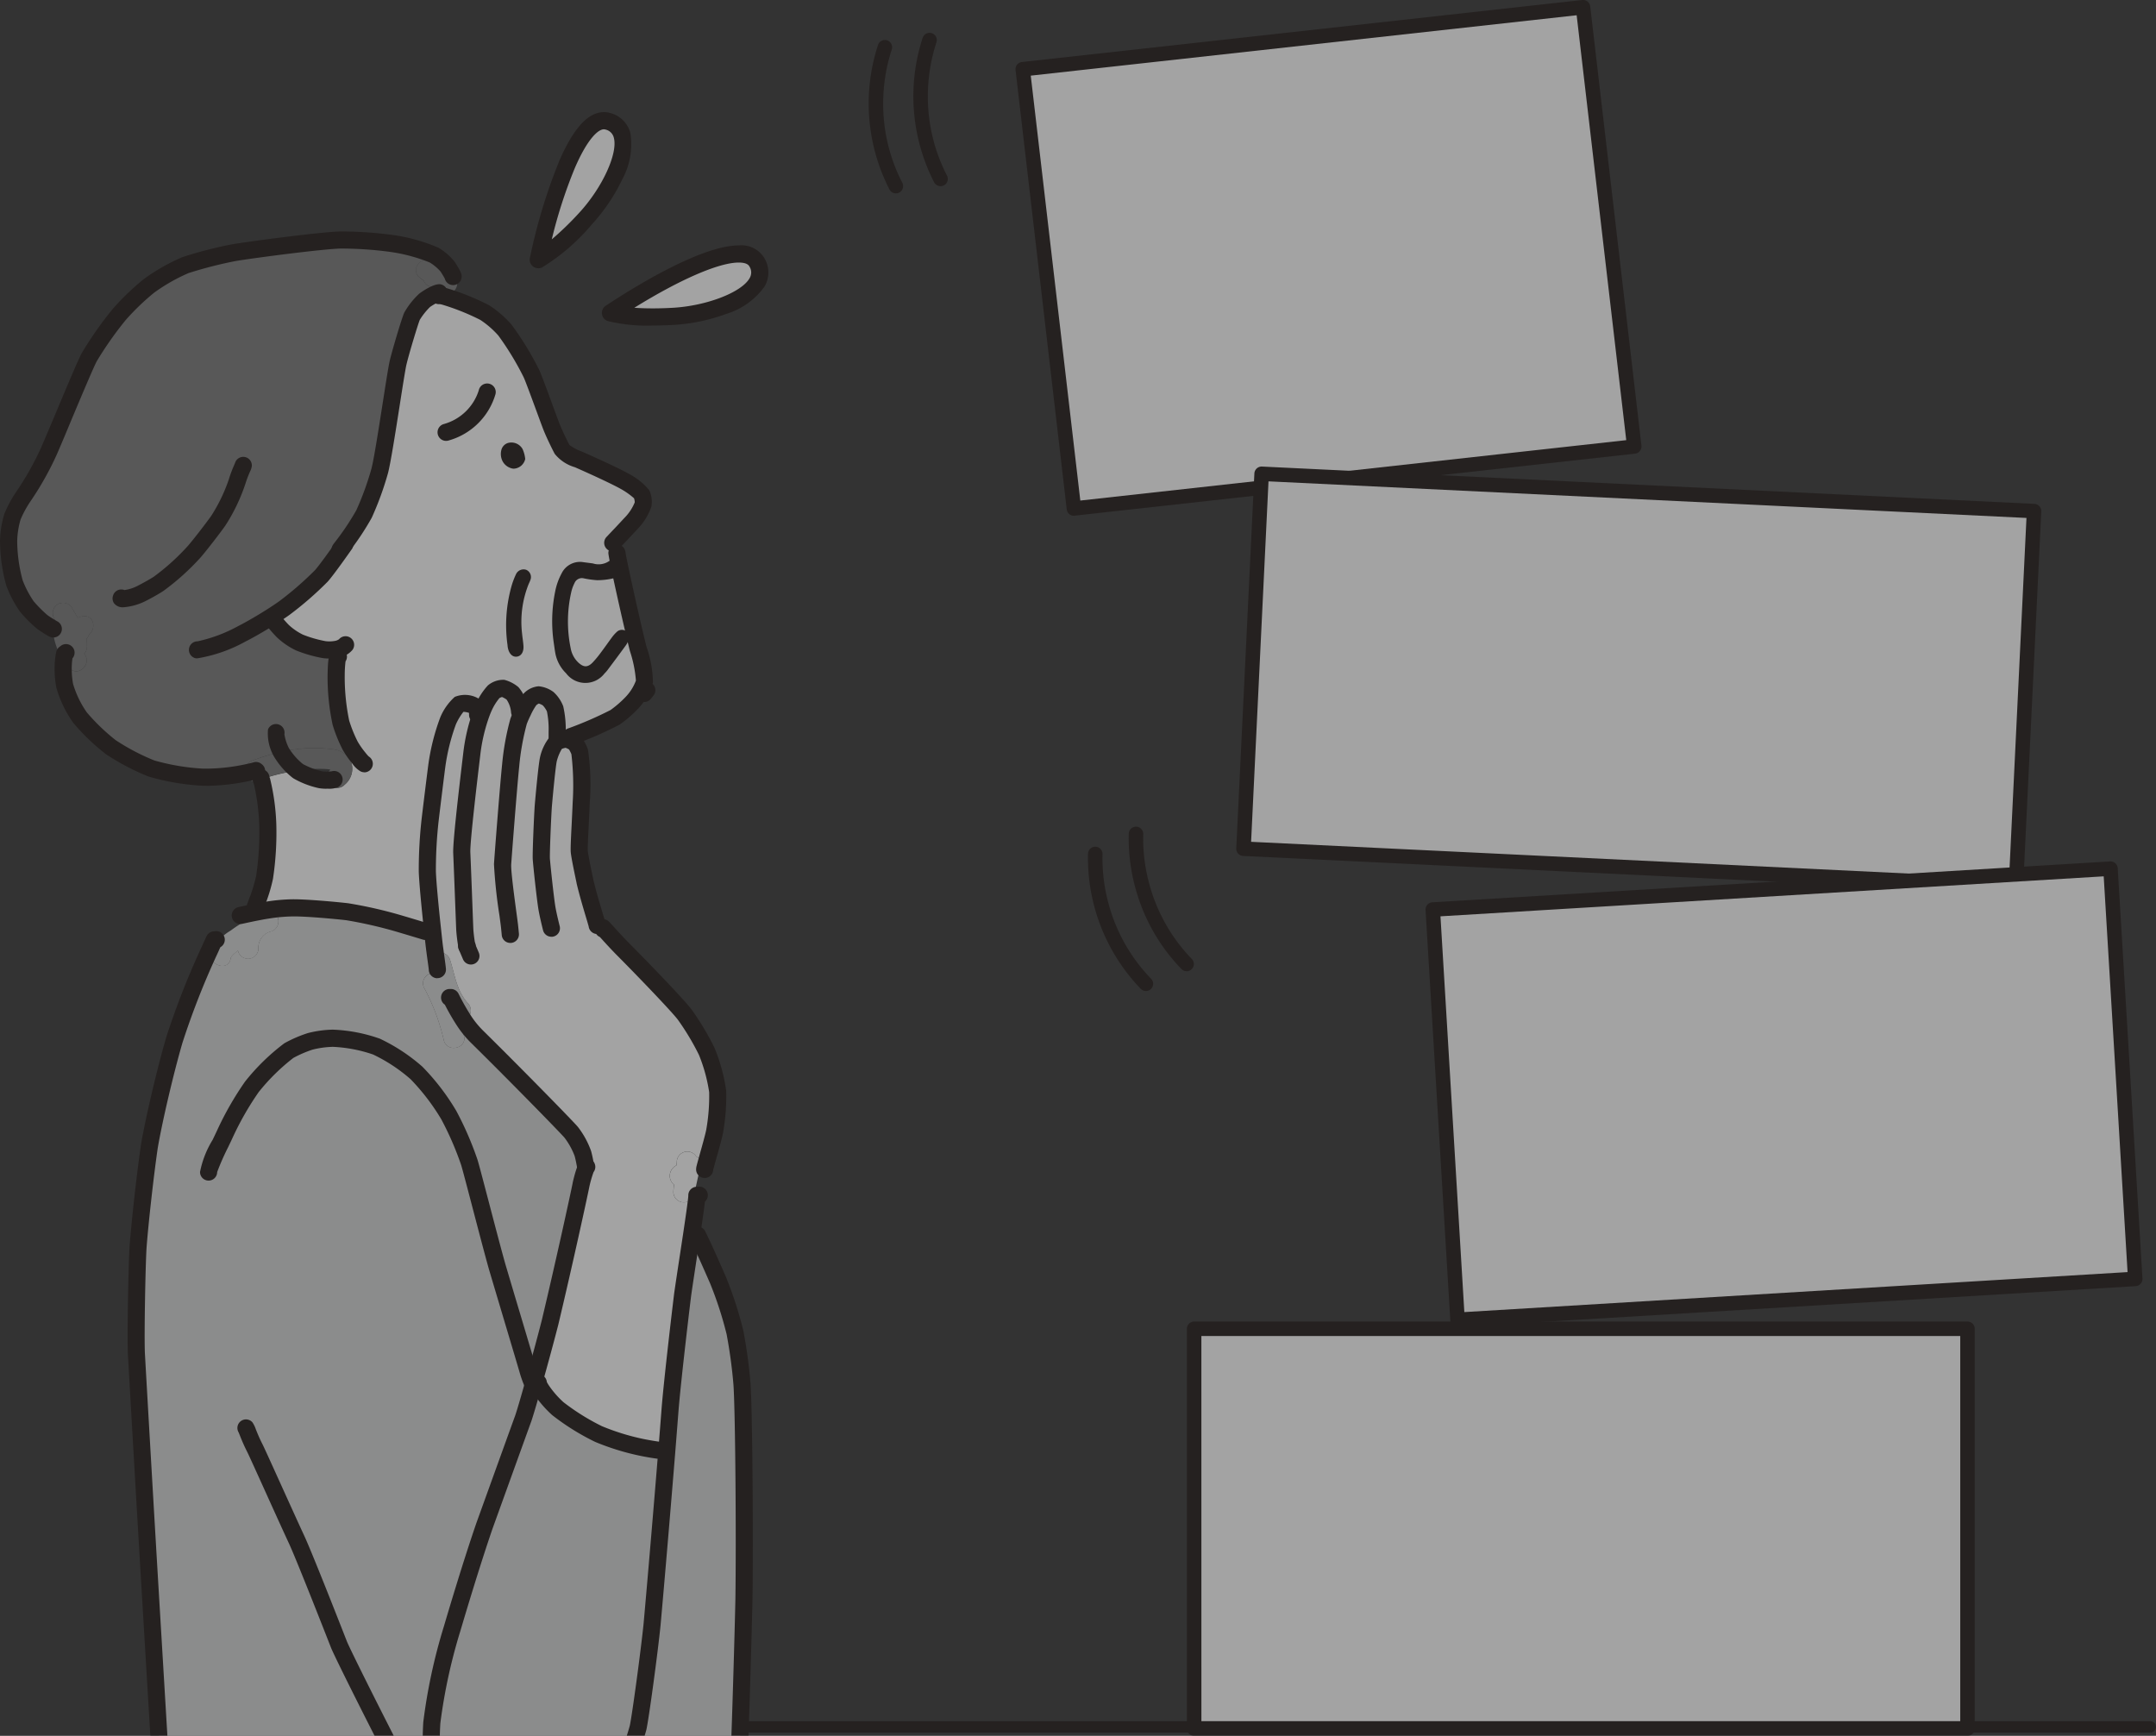
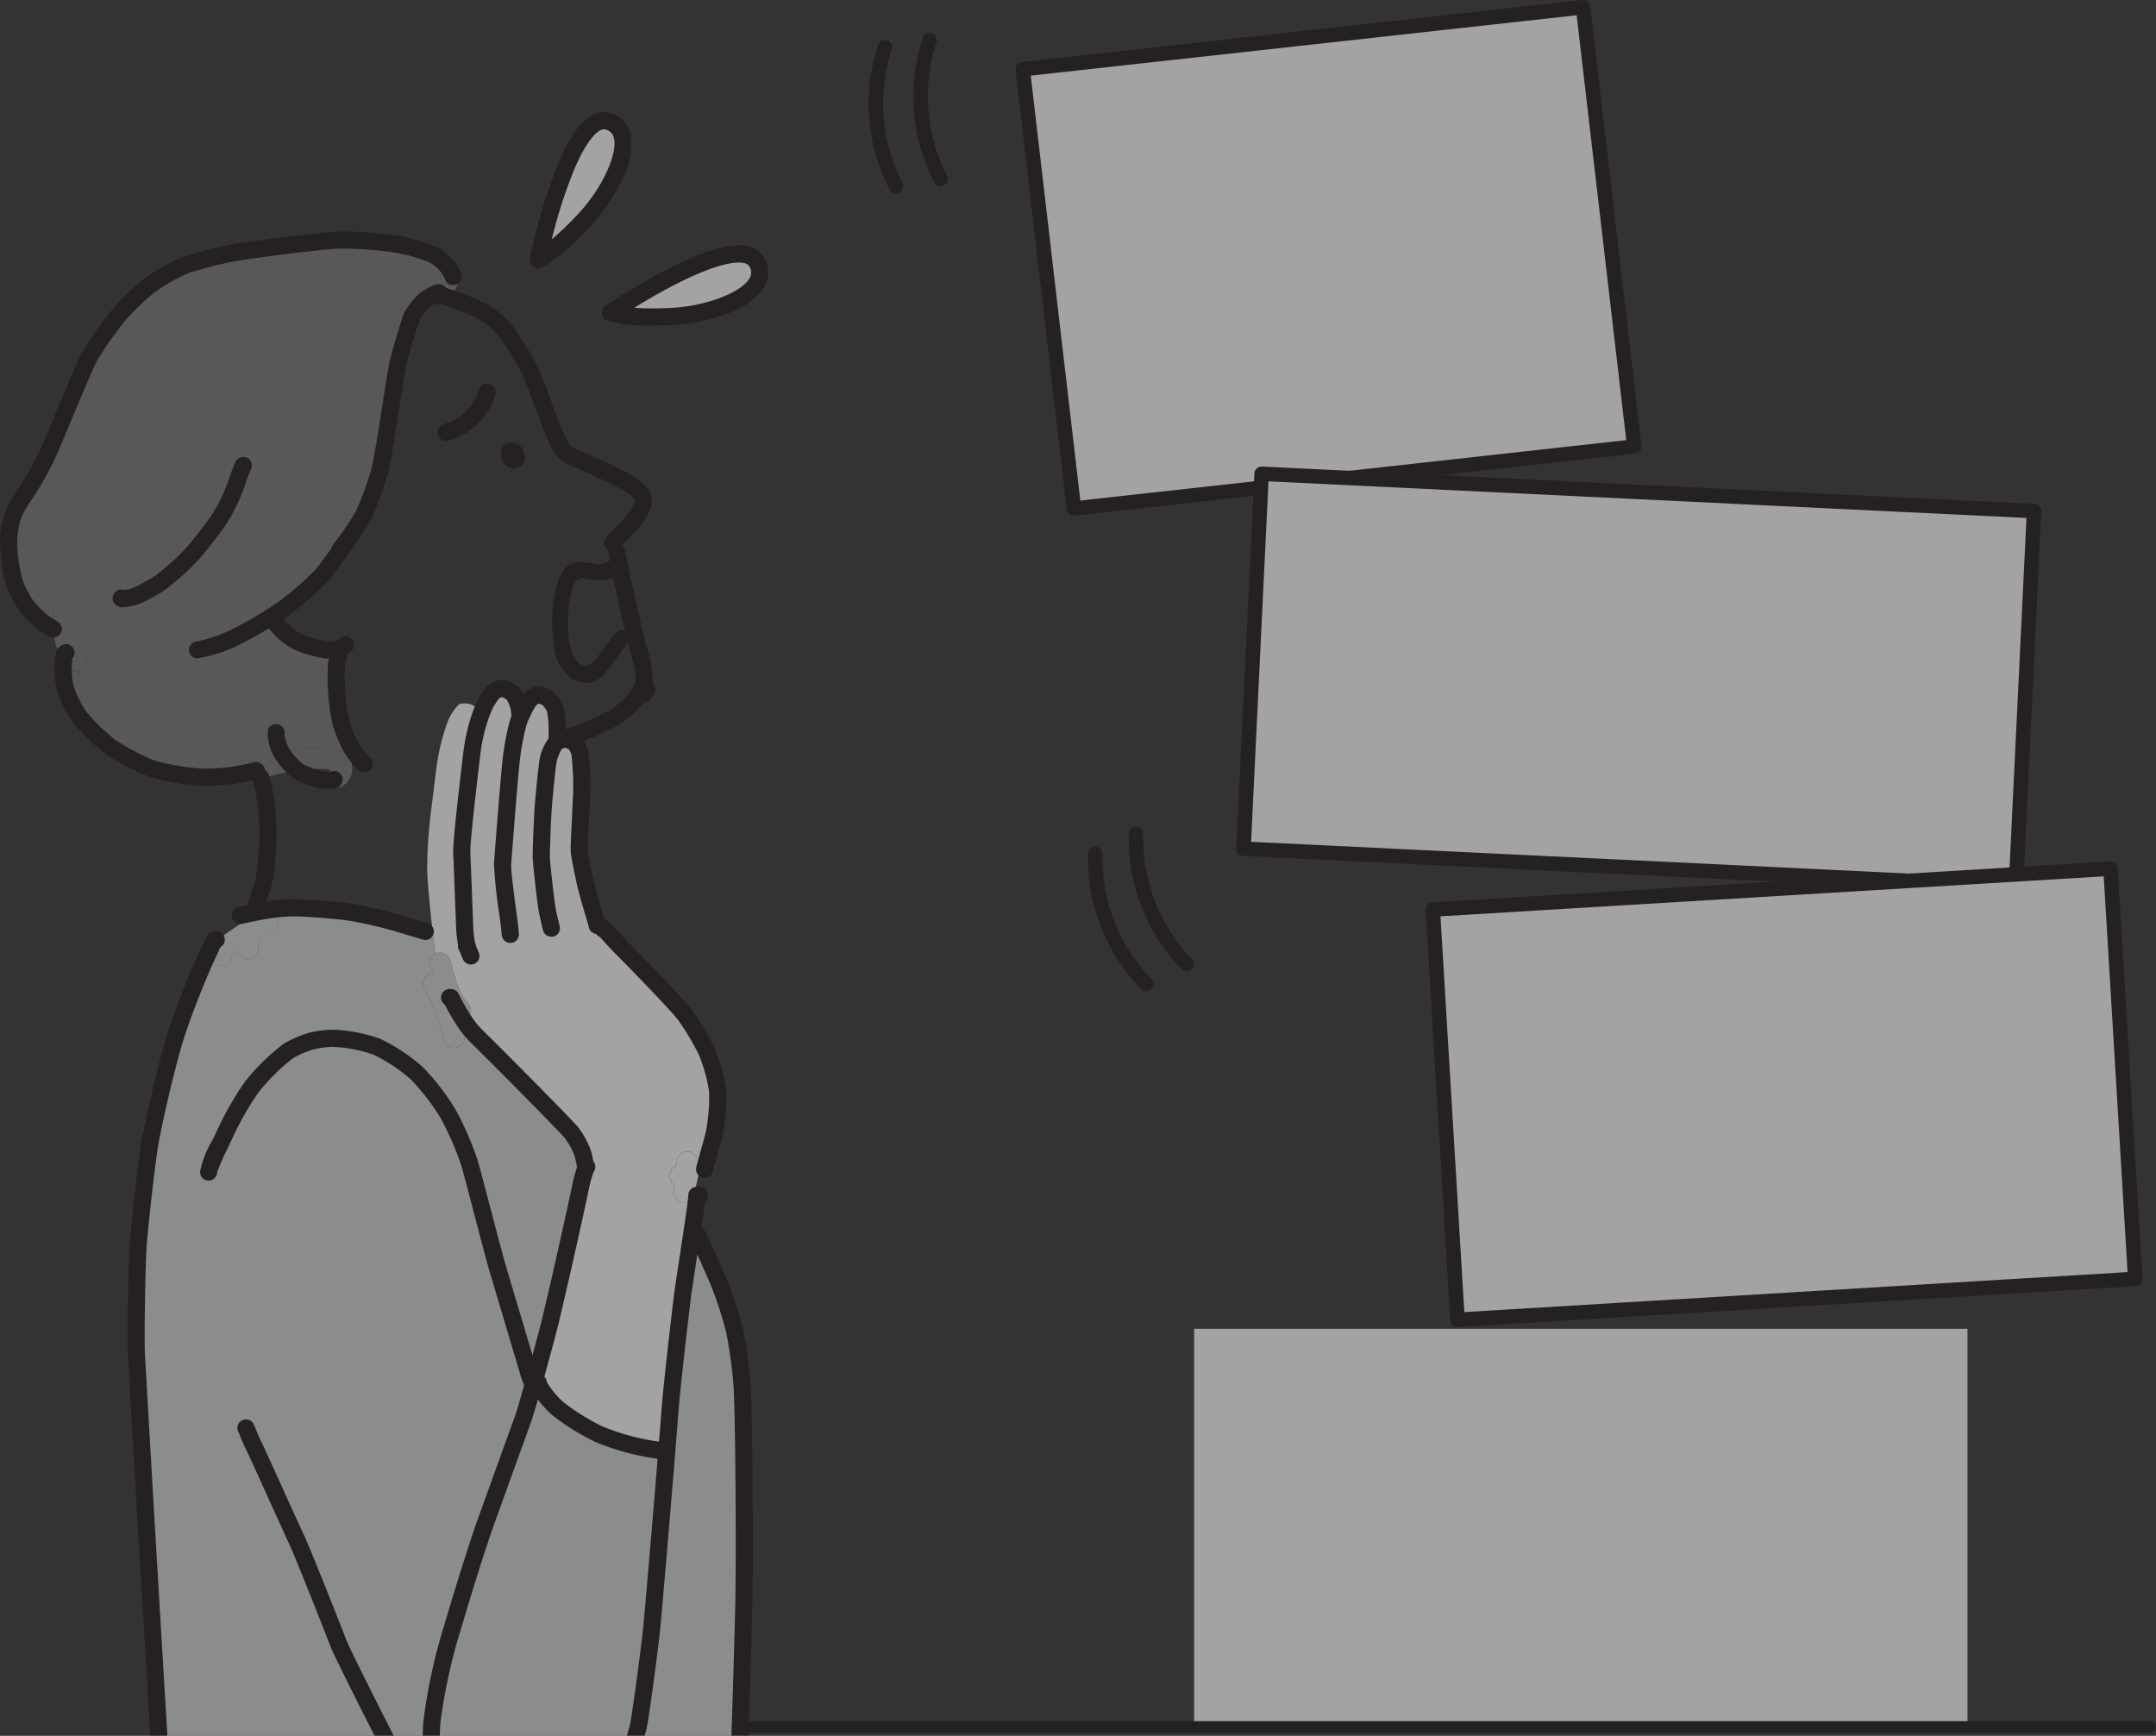
<svg xmlns="http://www.w3.org/2000/svg" width="170.87" height="137.572" viewBox="0 0 170.87 137.572">
  <rect x="0" y="0" width="170.87" height="137.572" fill="#333333" stroke="none" />
  <defs>
    <clipPath id="clip-path">
      <rect id="長方形_8799" data-name="長方形 8799" width="170.87" height="137.572" fill="none" />
    </clipPath>
  </defs>
  <g id="グループ_167792" data-name="グループ 167792" opacity="0.55">
    <path id="パス_230377" data-name="パス 230377" d="M405.588,37.42l-44.5,4.922L357.024,7.455l44.5-4.922Z" transform="translate(-276.035 -1.957)" fill="#fff" />
    <g id="グループ_167791" data-name="グループ 167791">
      <g id="グループ_167790" data-name="グループ 167790" clip-path="url(#clip-path)">
        <path id="パス_230378" data-name="パス 230378" d="M359.127,40.879a.575.575,0,0,1-.57-.508L354.5,5.554A.574.574,0,0,1,355,4.916L399.411,0a.573.573,0,0,1,.634.5l4.06,34.817a.575.575,0,0,1-.508.638l-44.407,4.912a.606.606,0,0,1-.064,0M355.706,5.995l3.927,33.675L402.9,34.884,398.97,1.209Z" transform="translate(-274.015 0)" fill="#1a1311" />
        <rect id="長方形_8796" data-name="長方形 8796" width="29.751" height="61.29" transform="matrix(0.048, -0.999, 0.999, 0.048, 98.552, 67.263)" fill="#fff" />
        <path id="パス_230379" data-name="パス 230379" d="M493.365,196.678h-.028l-61.219-2.957a.575.575,0,0,1-.547-.6l1.436-29.716a.58.58,0,0,1,.6-.546l61.219,2.957a.575.575,0,0,1,.547.6l-1.436,29.716a.574.574,0,0,1-.574.547M432.748,192.6l60.07,2.9,1.38-28.568-60.071-2.9Z" transform="translate(-333.594 -125.883)" fill="#1a1311" />
        <rect id="長方形_8797" data-name="長方形 8797" width="61.291" height="31.686" transform="translate(94.638 105.312)" fill="#fff" />
-         <path id="パス_230380" data-name="パス 230380" d="M476.2,494.187H414.907a.575.575,0,0,1-.575-.575V461.926a.575.575,0,0,1,.575-.575H476.2a.575.575,0,0,1,.575.575v31.686a.575.575,0,0,1-.575.575m-60.716-1.15h60.141V462.5H415.482Z" transform="translate(-320.269 -356.614)" fill="#1a1311" />
        <rect id="長方形_8798" data-name="長方形 8798" width="53.808" height="32.573" transform="translate(113.553 72.084) rotate(-3.451)" fill="#fff" />
        <path id="パス_230381" data-name="パス 230381" d="M500.189,337.619a.574.574,0,0,1-.574-.54l-1.961-32.514a.575.575,0,0,1,.539-.608l53.711-3.239a.573.573,0,0,1,.608.539l1.961,32.514a.575.575,0,0,1-.539.608l-53.71,3.239h-.035m-1.352-32.549,1.891,31.366,52.563-3.17L551.4,301.9Z" transform="translate(-384.675 -232.447)" fill="#1a1311" />
        <path id="パス_230382" data-name="パス 230382" d="M371.277,601.767H260.309a.454.454,0,1,1,0-.908H371.277a.454.454,0,1,1,0,.908" transform="translate(-200.862 -464.45)" fill="#1a1311" />
        <path id="パス_230383" data-name="パス 230383" d="M305.4,26.114a.575.575,0,0,1-.512-.312,14.941,14.941,0,0,1-.907-11.449.575.575,0,1,1,1.093.358,13.746,13.746,0,0,0-.68,4.281,13.6,13.6,0,0,0,1.517,6.284.575.575,0,0,1-.511.838" transform="translate(-234.398 -10.788)" fill="#1a1311" />
        <path id="パス_230384" data-name="パス 230384" d="M321.007,23.607a.575.575,0,0,1-.512-.312,14.941,14.941,0,0,1-.907-11.449.575.575,0,0,1,1.093.358,13.743,13.743,0,0,0-.68,4.281,13.6,13.6,0,0,0,1.517,6.284.575.575,0,0,1-.51.838" transform="translate(-246.464 -8.85)" fill="#1a1311" />
        <path id="パス_230385" data-name="パス 230385" d="M384.393,307.018a.572.572,0,0,1-.413-.175,14.942,14.942,0,0,1-4.175-10.7.575.575,0,0,1,.575-.561h.014a.575.575,0,0,1,.561.588,13.738,13.738,0,0,0,.585,4.3,13.6,13.6,0,0,0,3.267,5.579.575.575,0,0,1-.413.974" transform="translate(-293.577 -228.478)" fill="#1a1311" />
        <path id="パス_230386" data-name="パス 230386" d="M398.613,300.109a.572.572,0,0,1-.413-.176,14.74,14.74,0,0,1-3.541-6.045,14.894,14.894,0,0,1-.634-4.654.575.575,0,1,1,1.149.027,13.746,13.746,0,0,0,.585,4.3,13.607,13.607,0,0,0,3.267,5.579.575.575,0,0,1-.414.974" transform="translate(-304.569 -223.137)" fill="#1a1311" />
        <path id="パス_230387" data-name="パス 230387" d="M157.972,240.8a1.708,1.708,0,0,1,.756.3,2.34,2.34,0,0,1,.549.8,7.643,7.643,0,0,1,.163,1.816v.538l.1.2a1.82,1.82,0,0,1,.614-.147,1.6,1.6,0,0,1,.729.348,2.573,2.573,0,0,1,.348.674,19.809,19.809,0,0,1,.12,4.006c-.066,1.675-.19,3.545-.153,3.9.055.478.321,1.734.446,2.327.343,1.479.984,3.409.974,3.512l.445.168c.119.1.745.832,1.533,1.642,1.359,1.359,4.338,4.442,4.953,5.241a20.567,20.567,0,0,1,1.75,2.919,13.469,13.469,0,0,1,.87,3.18,15.981,15.981,0,0,1-.245,3.181c-.157.755-.641,2.354-.761,2.854l-.336-.076a.692.692,0,0,0-.354-.794.834.834,0,0,0-1.544.392c0,.1-.016.2-.022.3a.841.841,0,0,0-.283.212.9.9,0,0,0,.082,1.327,5.617,5.617,0,0,0-.049.609.82.82,0,0,0,1.6.218l.261.021c.005.261-.185,1.577-.413,3.116-.25,1.664-.549,3.588-.712,4.735-.288,2.332-.848,7.187-1,9.138-.07.908-.157,2.018-.255,3.246l-.158-.011c-.234-.011-.375-.022-.446-.027-.174-.011-.924-.131-1.429-.239a18.936,18.936,0,0,1-3.382-1.049,18.423,18.423,0,0,1-3.223-2.012,8.191,8.191,0,0,1-1.295-1.49c-.206-.326-.282-.506-.255-.565l-.343-.082c.451-1.593.946-3.431,1.261-4.659,1.136-4.768,2.289-10.068,2.468-10.965a6.117,6.117,0,0,1,.44-1.386l-.081-.038c0-.023-.114-.68-.218-1.044a6.261,6.261,0,0,0-.919-1.669c-.217-.277-4.234-4.4-7.486-7.6a7.7,7.7,0,0,1-1.038-1.283.812.812,0,0,0,.343-1.338c-.887-.957-1.038-2.245-1.419-3.446a.824.824,0,0,0-1.174-.478c-.022-.158-.038-.31-.06-.44-.038-.283-.092-.788-.157-1.4-.174-1.582-.4-3.865-.419-4.708a35.913,35.913,0,0,1,.217-4.012c.136-1.163.4-3.311.528-4.284a16.824,16.824,0,0,1,.9-3.61,3.885,3.885,0,0,1,.891-1.332,1.538,1.538,0,0,1,1.164.13.585.585,0,0,1,.288.413c.005.032,0,.266,0,.326l.217.081c.087-.255.18-.495.277-.712a4.692,4.692,0,0,1,.789-1.234,1.25,1.25,0,0,1,.744-.267,2.317,2.317,0,0,1,.74.391,2.633,2.633,0,0,1,.565,1.441l.25.016a4.922,4.922,0,0,1,.576-.984,1.209,1.209,0,0,1,.674-.348" transform="translate(-115.291 -185.729)" fill="#fff" />
        <path id="パス_230388" data-name="パス 230388" d="M234.376,402.812a.834.834,0,0,1,1.544-.392.692.692,0,0,1,.354.794.509.509,0,0,1-.022.087c-.229.712-.321,1.457-.544,2.175a.82.82,0,0,1-1.6-.218,5.628,5.628,0,0,1,.049-.609.9.9,0,0,1-.082-1.327.836.836,0,0,1,.283-.212c.006-.1.022-.2.022-.3" transform="translate(-180.735 -310.755)" fill="#fff" />
        <path id="パス_230389" data-name="パス 230389" d="M159.03,482.418c-.028.06.049.239.255.565a8.191,8.191,0,0,0,1.294,1.49,18.425,18.425,0,0,0,3.224,2.012,18.964,18.964,0,0,0,3.382,1.049c.506.108,1.256.228,1.429.239.071.005.212.017.446.028l.158.011c-.358,4.436-.864,10.388-1.168,13.765-.2,2.011-.919,7.365-1.115,8.214a28.184,28.184,0,0,1-1.419,3.9,36.556,36.556,0,0,1-2.1,3.572,24.076,24.076,0,0,1-2.261,2.191,30.451,30.451,0,0,1-2.969,2.044,3.906,3.906,0,0,1-1.571.13,10.038,10.038,0,0,1-2.935-1.864,11.977,11.977,0,0,1-2.132-3.006,25.829,25.829,0,0,1-.886-3.474,24.086,24.086,0,0,1-.076-3.92A43.118,43.118,0,0,1,152.2,501.9c.582-1.974,1.626-5.426,2.566-8.16.8-2.229,2.342-6.491,3.076-8.519.168-.506.457-1.495.778-2.637.021-.076.049-.158.065-.245Z" transform="translate(-116.365 -372.835)" fill="#d4d5d5" />
        <path id="パス_230390" data-name="パス 230390" d="M93.6,394.5a.879.879,0,0,0-.082-1.186c.059-.086.125-.168.179-.245a8.251,8.251,0,0,0,1.109-2.473c.082-.332.261-1.348.321-1.865.163-1.424.511-13.215.6-17.027.065-4.534,0-14.585-.152-17.005a39.88,39.88,0,0,0-.56-4.137,30.106,30.106,0,0,0-1.349-4.154c-.435-.995-1.12-2.555-1.6-3.517l-.489-.071c-.25,1.664-.549,3.588-.712,4.735-.288,2.332-.848,7.187-1,9.138-.07.908-.157,2.018-.255,3.246-.358,4.436-.864,10.389-1.168,13.765-.2,2.011-.919,7.366-1.115,8.214a28.177,28.177,0,0,1-1.419,3.9,36.594,36.594,0,0,1-2.1,3.572,24.078,24.078,0,0,1-2.261,2.19,30.529,30.529,0,0,1-2.969,2.045,3.907,3.907,0,0,1-1.571.13,10.04,10.04,0,0,1-2.935-1.865,11.973,11.973,0,0,1-2.132-3.006,25.854,25.854,0,0,1-.886-3.474,24.06,24.06,0,0,1-.076-3.92,43.091,43.091,0,0,1,1.615-7.464c.582-1.974,1.626-5.426,2.566-8.16.8-2.229,2.342-6.491,3.076-8.519.168-.506.457-1.495.778-2.637.021-.076.049-.158.065-.245.451-1.593.946-3.431,1.262-4.659,1.136-4.768,2.289-10.068,2.468-10.965a6.121,6.121,0,0,1,.44-1.386l-.081-.038c0-.022-.114-.679-.218-1.044a6.255,6.255,0,0,0-.919-1.669c-.217-.277-4.234-4.4-7.485-7.6a7.7,7.7,0,0,1-1.039-1.283.789.789,0,0,1-.336.038c.108.386.223.772.348,1.157.315,1.006-1.256,1.435-1.577.435a16.539,16.539,0,0,0-1.549-4.154.8.8,0,0,1,.652-1.2c-.06-.206-.12-.419-.19-.625a.717.717,0,0,1,.4-.913c-.022-.158-.038-.31-.06-.441-.038-.283-.092-.788-.157-1.4l-.566.06c-.4-.12-1.386-.419-1.978-.593a33.768,33.768,0,0,0-4.213-.968c-.984-.114-3.25-.315-4.289-.31a13.748,13.748,0,0,0-2.028.179l.011.076c.9-.158,1.218,1.272.294,1.615a1.323,1.323,0,0,0-1.033,1.386.819.819,0,0,1-1.62.136c-.277.217-.565.473-.581.625-.142,1.038-1.713.593-1.577-.435a1.08,1.08,0,0,1,.076-.277l-.108-.049a62.444,62.444,0,0,0-2.854,7.263c-.718,2.469-1.62,6.318-1.974,8.416-.309,2.093-.75,6.013-.9,8-.087,1.462-.19,6.839-.13,8.378.217,3.859.734,12.753,1.033,17.787.348,5.79.951,15.9,1.207,20.224.082,1.386.174,2.9.2,3.326-.555-.408-1.533.315-1.174,1.131a3.48,3.48,0,0,0,.808,1.122l40.952.715A7.108,7.108,0,0,0,93.6,394.5" transform="translate(-36.757 -244.968)" fill="#d4d5d5" />
-         <path id="パス_230391" data-name="パス 230391" d="M95.5,130.249a3.106,3.106,0,0,1-.951.027,10.109,10.109,0,0,1-1.978-.565,5.3,5.3,0,0,1-1.3-.891c-.294-.294-.608-.674-.614-.68l-.9-.1c.631-.386,1.245-.783,1.642-1.071a26.592,26.592,0,0,0,2.908-2.528c.446-.5,1.6-2.137,1.821-2.457l-.038-.027a20.937,20.937,0,0,0,1.6-2.435,23.871,23.871,0,0,0,1.239-3.4c.348-1.321,1.218-7.5,1.451-8.557.185-.8.941-3.327,1.115-3.718a5.742,5.742,0,0,1,1-1.256,4.359,4.359,0,0,1,1.131-.6l.027-.06a1.614,1.614,0,0,0,.4.125l-.038.212a18.719,18.719,0,0,1,3.246,1.3,7.77,7.77,0,0,1,1.6,1.386,23.459,23.459,0,0,1,2.1,3.463c.234.494,1.4,3.762,1.587,4.213.25.636.777,1.685.837,1.783.18.288.549.467,1.289.788.984.435,2.984,1.332,3.832,1.827a4.639,4.639,0,0,1,1.174.913,1.484,1.484,0,0,1,.12.842,4.34,4.34,0,0,1-.963,1.506c-.2.207-.581.625-.777.832-.332.343-.658.69-.658.69l.331.783c.022.391,1.218,5.779,1.686,7.616a10.236,10.236,0,0,1,.494,2.6,4.094,4.094,0,0,1-.989,1.675,9.091,9.091,0,0,1-1.332,1.153,28.3,28.3,0,0,1-3.5,1.522h-1.109v-.375a7.646,7.646,0,0,0-.163-1.816,2.341,2.341,0,0,0-.549-.8,1.71,1.71,0,0,0-.756-.3,1.209,1.209,0,0,0-.674.348,4.921,4.921,0,0,0-.576.984l-.25-.016a2.634,2.634,0,0,0-.566-1.441,2.314,2.314,0,0,0-.739-.391,1.251,1.251,0,0,0-.744.267,4.689,4.689,0,0,0-.789,1.234c-.1.217-.19.457-.277.712l-.217-.081c0-.06.005-.294,0-.326a.584.584,0,0,0-.288-.413,1.538,1.538,0,0,0-1.164-.13,3.886,3.886,0,0,0-.891,1.332,16.836,16.836,0,0,0-.9,3.61c-.125.973-.392,3.12-.528,4.284a35.928,35.928,0,0,0-.217,4.012c.022.843.245,3.126.419,4.708l-.566.06c-.4-.12-1.386-.419-1.979-.593a33.761,33.761,0,0,0-4.213-.968c-.984-.114-3.251-.315-4.289-.31a13.736,13.736,0,0,0-2.028.179c-.3.044-.6.1-.919.163l-.071-.375c.109-.31.169-.473.245-.663a12.127,12.127,0,0,0,.506-1.718,23.845,23.845,0,0,0,.255-4.148,17.177,17.177,0,0,0-.451-3.425c-.017-.049-.049-.136-.071-.207a14.316,14.316,0,0,1,2.859-.685l.065.049a6.346,6.346,0,0,0,1.816.685,3.072,3.072,0,0,0,.527.027.792.792,0,0,0,1.338.359,1.624,1.624,0,0,0,.4-2.087l.74-.017a7.16,7.16,0,0,1-.691-.989,11.212,11.212,0,0,1-.734-1.821,17.463,17.463,0,0,1-.375-3.805c.022-.832.06-1.381.174-1.43Z" transform="translate(-68.839 -78.786)" fill="#fff" />
        <path id="パス_230392" data-name="パス 230392" d="M148.625,332.678a.824.824,0,0,1,1.174.478c.38,1.2.532,2.49,1.419,3.446a.812.812,0,0,1-.343,1.338.787.787,0,0,1-.337.038c.108.385.223.772.348,1.157.315,1.006-1.256,1.435-1.577.435a16.539,16.539,0,0,0-1.549-4.154.8.8,0,0,1,.652-1.2c-.06-.207-.12-.419-.191-.625a.718.718,0,0,1,.4-.913" transform="translate(-114.126 -257.083)" fill="#d4d5d5" />
        <path id="パス_230393" data-name="パス 230393" d="M147.889,91.468a2.472,2.472,0,0,1,.3.359.807.807,0,0,1,.13.168.707.707,0,0,1,.044.119l.016.017a.825.825,0,0,1-.706,1.228c-.077-.005-.147-.011-.218-.022a1.6,1.6,0,0,1-.4-.125,1.529,1.529,0,0,1-.364-.234c-.011-.011-.027-.022-.038-.032-.185-.087-.358-.18-.484-.24a.706.706,0,0,1-.343-.408,1.909,1.909,0,0,1-.364-.266c-.772-.717.387-1.87,1.153-1.152a.06.06,0,0,0,.021.016c.005.005.016.011.022.016l.18.049a2.509,2.509,0,0,1,.408.1,1.927,1.927,0,0,1,.636.4" transform="translate(-112.248 -70.074)" fill="#767676" />
        <path id="パス_230394" data-name="パス 230394" d="M24.6,124.347a15.893,15.893,0,0,0-2.295.685.849.849,0,0,0-.533.979,15.882,15.882,0,0,1-3.365.331,18.111,18.111,0,0,1-4.088-.69,18.03,18.03,0,0,1-3.213-1.685,16.451,16.451,0,0,1-2.441-2.343,8.4,8.4,0,0,1-1.218-2.533,7.233,7.233,0,0,1-.092-1.973,4.68,4.68,0,0,0,.457.582c.707.767,1.843-.364,1.169-1.136a.756.756,0,0,0,.223-.527c0-.217,0-.446-.016-.679a.876.876,0,0,0,.1-.136,1.059,1.059,0,0,0,.087-.174c.559-.446.418-1.539-.446-1.457a1.277,1.277,0,0,0-.441.125c-.173-.261-.326-.544-.484-.81a.819.819,0,0,0-1.413.826c.027.054.049.109.076.163a.76.76,0,0,0-.185.511.959.959,0,0,0,.016.174c-.174-.1-.641-.38-.842-.538a10.341,10.341,0,0,1-1.223-1.229,8.5,8.5,0,0,1-.974-1.859,12.8,12.8,0,0,1-.467-3.338,7.211,7.211,0,0,1,.31-1.924,8.858,8.858,0,0,1,.869-1.6A23.634,23.634,0,0,0,6.19,100.5c.778-1.772,2.745-6.584,3.2-7.448a28.407,28.407,0,0,1,2.387-3.4,19.617,19.617,0,0,1,2.337-2.245,14.935,14.935,0,0,1,2.9-1.652,33.261,33.261,0,0,1,3.855-.989c1.391-.234,6.947-.968,8.448-1a30.221,30.221,0,0,1,3.887.256,13.608,13.608,0,0,1,3.517.946,4.185,4.185,0,0,1,1.05.9c.032.044.1.152.18.277a1.929,1.929,0,0,0-.636-.4,2.537,2.537,0,0,0-.408-.1l-.179-.049c-.006-.005-.017-.011-.022-.016a.06.06,0,0,1-.021-.017c-.767-.717-1.925.435-1.153,1.153a1.919,1.919,0,0,0,.364.266.706.706,0,0,0,.343.408c.125.06.3.152.484.24.011.01.027.021.038.032a1.522,1.522,0,0,0,.364.234l-.027.06a4.364,4.364,0,0,0-1.131.6,5.738,5.738,0,0,0-1,1.256c-.174.392-.93,2.914-1.115,3.718-.234,1.055-1.1,7.236-1.452,8.557a23.8,23.8,0,0,1-1.239,3.4,20.917,20.917,0,0,1-1.6,2.436l.038.027c-.223.321-1.375,1.957-1.821,2.457a26.592,26.592,0,0,1-2.908,2.528c-.4.288-1.011.685-1.642,1.071l.9.1c.006.005.321.386.614.679a5.312,5.312,0,0,0,1.3.891,10.1,10.1,0,0,0,1.979.566,3.107,3.107,0,0,0,.951-.027l.152.576c-.114.049-.152.6-.174,1.43a17.467,17.467,0,0,0,.375,3.805,11.215,11.215,0,0,0,.734,1.821,7.165,7.165,0,0,0,.691.989l-.739.016a2,2,0,0,0-1.37-.723,11.262,11.262,0,0,0-4.05.217" transform="translate(-2.314 -64.751)" fill="#767676" />
        <path id="パス_230395" data-name="パス 230395" d="M101.843,263.673a.774.774,0,0,1,.185-.794.179.179,0,0,0,.033-.038,1.646,1.646,0,0,0-.288-.044,10.2,10.2,0,0,0-1.821.049c-.174.016-.342.038-.516.065a5.586,5.586,0,0,1-1.277-1.473,11.267,11.267,0,0,1,4.05-.217,2,2,0,0,1,1.37.723,1.624,1.624,0,0,1-.4,2.087.792.792,0,0,1-1.338-.359" transform="translate(-75.874 -201.843)" fill="#767676" />
        <path id="パス_230396" data-name="パス 230396" d="M85.649,264.173a.849.849,0,0,1,.533-.979,15.918,15.918,0,0,1,2.295-.685,5.585,5.585,0,0,0,1.277,1.473,14.315,14.315,0,0,0-2.859.685c-.092.033-.185.065-.277.1a.7.7,0,0,1-.968-.6" transform="translate(-66.192 -202.913)" fill="#767676" />
        <path id="パス_230397" data-name="パス 230397" d="M78.053,318c.9-.158,1.218,1.272.294,1.615A1.323,1.323,0,0,0,77.314,321a.819.819,0,0,1-1.62.136c-.277.217-.565.473-.581.625-.142,1.038-1.713.593-1.577-.435a1.075,1.075,0,0,1,.076-.277,4.274,4.274,0,0,1,1.512-1.506,10.9,10.9,0,0,1,2.788-1.506c.049-.016.1-.027.141-.038" transform="translate(-56.835 -245.797)" fill="#d4d5d5" />
        <path id="パス_230398" data-name="パス 230398" d="M19.238,214.954a5.067,5.067,0,0,1-.854-2.539.958.958,0,0,1-.016-.174.759.759,0,0,1,.185-.511c-.027-.054-.049-.109-.076-.163a.819.819,0,0,1,1.413-.826c.158.266.31.549.484.81a1.277,1.277,0,0,1,.441-.125c.864-.081,1.005,1.011.446,1.457a1.06,1.06,0,0,1-.087.174.86.86,0,0,1-.1.136c.016.234.016.462.016.679a.756.756,0,0,1-.223.527c.674.772-.462,1.9-1.169,1.136a4.7,4.7,0,0,1-.457-.582" transform="translate(-14.198 -162.589)" fill="#767676" />
        <path id="パス_230399" data-name="パス 230399" d="M164.7,121.14a.679.679,0,0,1-.5-1.144s.33-.352.665-.7c.092-.1.235-.251.379-.406s.294-.316.393-.421a3.759,3.759,0,0,0,.8-1.214,1,1,0,0,0-.057-.326,5.912,5.912,0,0,0-.926-.67c-.581-.339-1.917-.975-3.761-1.79a3.193,3.193,0,0,1-1.591-1.051c-.086-.141-.633-1.234-.892-1.894-.071-.172-.274-.725-.531-1.424-.361-.982-.906-2.466-1.039-2.747a22.76,22.76,0,0,0-2.012-3.318,7.153,7.153,0,0,0-1.428-1.24,18.282,18.282,0,0,0-3.057-1.221,1.436,1.436,0,0,0-.173-.031.679.679,0,0,1-.159-1.348,1,1,0,0,1,.289,0,2.909,2.909,0,0,1,.359.062,19.145,19.145,0,0,1,3.44,1.377,8.408,8.408,0,0,1,1.773,1.535,23.891,23.891,0,0,1,2.2,3.6c.149.316.563,1.434,1.088,2.864.232.632.451,1.228.516,1.387.225.573.7,1.534.789,1.687a3.737,3.737,0,0,0,.979.518c1.34.592,3.1,1.395,3.9,1.863a4.95,4.95,0,0,1,1.444,1.206,2.14,2.14,0,0,1,.165,1.31l-.006.022a4.938,4.938,0,0,1-1.114,1.773c-.1.109-.247.264-.391.418s-.294.316-.393.421c-.332.343-.654.686-.655.688a.678.678,0,0,1-.5.215" transform="translate(-116.132 -77.44)" fill="#1a1311" />
        <path id="パス_230400" data-name="パス 230400" d="M197.039,205.875a.68.68,0,0,1-.17-1.337,28.973,28.973,0,0,0,3.3-1.437,8.518,8.518,0,0,0,1.186-1.027,3.769,3.769,0,0,0,.826-1.308,9.81,9.81,0,0,0-.477-2.344c-.429-1.684-1.679-7.254-1.707-7.751a.68.68,0,0,1,1.356-.086c.05.458,1.18,5.585,1.666,7.5a8.939,8.939,0,0,1,.511,2.84,4.909,4.909,0,0,1-1.155,2.05,9.54,9.54,0,0,1-1.477,1.276,27.528,27.528,0,0,1-3.689,1.606.678.678,0,0,1-.171.022" transform="translate(-151.782 -146.829)" fill="#1a1311" />
        <path id="パス_230401" data-name="パス 230401" d="M116.389,120.946a.679.679,0,0,1-.592-1.011,1.5,1.5,0,0,1,.1-.157l.025-.032c.056-.068.116-.146.178-.229l.05-.065a20.457,20.457,0,0,0,1.536-2.327,23.177,23.177,0,0,0,1.19-3.273c.2-.745.591-3.265.908-5.291.234-1.495.436-2.786.537-3.239.184-.8.952-3.387,1.158-3.848a6.241,6.241,0,0,1,1.191-1.506c.014-.011,1.18-.892,1.752-.724a.68.68,0,0,1-.088,1.324,5.6,5.6,0,0,0-.807.454,5.392,5.392,0,0,0-.812,1.016c-.139.314-.881,2.769-1.068,3.582-.09.407-.3,1.739-.52,3.15-.339,2.163-.723,4.615-.937,5.428a24.56,24.56,0,0,1-1.289,3.535,21.481,21.481,0,0,1-1.67,2.542l-.049.064c-.067.088-.13.171-.191.245l-.007.013a.679.679,0,0,1-.594.348" transform="translate(-89.441 -76.697)" fill="#1a1311" />
        <path id="パス_230402" data-name="パス 230402" d="M98.09,217.921a4.305,4.305,0,0,1-.483-.028l-.017,0a10.755,10.755,0,0,1-2.161-.617,5.906,5.906,0,0,1-1.51-1.032c-.179-.179-.392-.413-.631-.7l-.011-.013a.68.68,0,0,1,.965-.954.98.98,0,0,1,.083.089c.215.254.4.46.554.613a4.679,4.679,0,0,0,1.1.749,9.51,9.51,0,0,0,1.791.514,2.439,2.439,0,0,0,.734-.019.793.793,0,0,0,.332-.131.68.68,0,0,1,1.067.842,1.838,1.838,0,0,1-1.133.622,3.464,3.464,0,0,1-.677.064" transform="translate(-71.968 -165.728)" fill="#1a1311" />
        <path id="パス_230403" data-name="パス 230403" d="M175.87,156.553a.682.682,0,0,1-.239-.043,1.128,1.128,0,0,1-.672-.57,1.264,1.264,0,0,1-.06-.952.789.789,0,0,1,.441-.452l.051-.018a1.018,1.018,0,0,1,1.164.479,2.571,2.571,0,0,1,.211.789.982.982,0,0,1-.9.767" transform="translate(-135.14 -119.409)" fill="#1a1311" />
        <path id="パス_230404" data-name="パス 230404" d="M153.434,138.512a.68.68,0,0,1-.173-1.338,4.03,4.03,0,0,0,2.758-2.667.68.68,0,1,1,1.32.323,5.38,5.38,0,0,1-3.669,3.639.675.675,0,0,1-.237.042" transform="translate(-118.076 -103.57)" fill="#1a1311" />
        <path id="パス_230405" data-name="パス 230405" d="M96.354,317.151a.678.678,0,0,1-.2-.029l-.038-.012c-.418-.126-1.363-.411-1.936-.58a34.143,34.143,0,0,0-4.111-.946c-.958-.111-3.189-.31-4.2-.3a12.988,12.988,0,0,0-1.927.171c-.234.034-.467.078-.714.125l-.184.035c-.408.081-.852.177-1.193.252a.68.68,0,1,1-.289-1.328c.346-.075.8-.173,1.224-.258l.189-.036c.262-.049.508-.1.764-.133a14.272,14.272,0,0,1,2.12-.187h.045c1.128,0,3.4.207,4.328.315a34.643,34.643,0,0,1,4.323.99c.579.17,1.528.457,1.948.583l.038.012a.68.68,0,0,1-.2,1.33" transform="translate(-62.637 -242.654)" fill="#1a1311" />
        <path id="パス_230406" data-name="パス 230406" d="M160.968,329.481a.68.68,0,0,1-.625-.413l-.326-.766a.68.68,0,1,1,1.25-.533l.326.766a.68.68,0,0,1-.625.946" transform="translate(-123.647 -253.038)" fill="#1a1311" />
        <path id="パス_230407" data-name="パス 230407" d="M242.268,480.827a.68.68,0,0,1-.545-1.085l.121-.166c.1-.136.235-.325.372-.509.037-.053.076-.1.113-.155.022-.03.045-.059.064-.087a7.589,7.589,0,0,0,1.005-2.25c.074-.3.248-1.291.3-1.773.155-1.352.5-12.72.593-16.964.067-4.666,0-14.559-.151-16.94a39.162,39.162,0,0,0-.547-4.048,29.322,29.322,0,0,0-1.309-4.028c-.536-1.227-1.143-2.6-1.581-3.479a.68.68,0,1,1,1.217-.6c.451.908,1.068,2.3,1.612,3.548l.006.016a30.676,30.676,0,0,1,1.384,4.271,40.023,40.023,0,0,1,.572,4.219s0,.01,0,.014c.151,2.393.221,12.36.153,17.058-.084,3.684-.431,15.6-.6,17.094-.064.549-.249,1.6-.336,1.95a9,9,0,0,1-1.218,2.709c-.023.033-.053.072-.084.113s-.058.077-.086.118l-.014.02c-.136.184-.272.371-.37.506l-.131.18a.678.678,0,0,1-.546.274" transform="translate(-186.008 -331.112)" fill="#1a1311" />
        <path id="パス_230408" data-name="パス 230408" d="M47.7,400.644a.68.68,0,0,1-.678-.638l-.008-.072c0-.013,0-.026,0-.039-.014-.278-.059-1.031-.111-1.907l-.084-1.415c-.263-4.453-.875-14.7-1.207-20.223-.307-5.168-.818-13.979-1.033-17.79-.063-1.588.045-7.025.13-8.456.149-2.015.587-5.928.9-8.061l0-.014c.357-2.119,1.269-6.008,1.991-8.493l0-.013a63.645,63.645,0,0,1,2.885-7.343c.109-.247.222-.493.33-.721a.68.68,0,0,1,.542-.383l.152-.016a.68.68,0,0,1,.4,1.272c-.06.131-.121.267-.183.406a62.387,62.387,0,0,0-2.826,7.185c-.709,2.441-1.6,6.249-1.953,8.326-.306,2.072-.747,6-.89,7.947-.083,1.4-.19,6.753-.129,8.3.214,3.8.725,12.607,1.032,17.774.331,5.518.944,15.77,1.207,20.224l.084,1.414c.051.859.1,1.6.111,1.9l0,.023a1.236,1.236,0,0,1,.01.137.679.679,0,0,1-.679.68" transform="translate(-34.445 -251.262)" fill="#1a1311" />
        <path id="パス_230409" data-name="パス 230409" d="M222.567,239.5a.68.68,0,0,1-.53-1.1l.218-.272a.68.68,0,0,1,1.061.85l-.218.272a.678.678,0,0,1-.531.255" transform="translate(-171.514 -183.867)" fill="#1a1311" />
        <path id="パス_230410" data-name="パス 230410" d="M117.269,236.076a.676.676,0,0,1-.3-.072,2.108,2.108,0,0,1-.653-.621,7.721,7.721,0,0,1-.756-1.085,11.742,11.742,0,0,1-.8-1.979,17.985,17.985,0,0,1-.4-3.993c.033-1.256.069-1.819.586-2.04a.68.68,0,0,1,.836,1,9.412,9.412,0,0,0-.064,1.076,16.937,16.937,0,0,0,.352,3.613,10.7,10.7,0,0,0,.671,1.665,6.524,6.524,0,0,0,.62.885,2.955,2.955,0,0,0,.261.3.68.68,0,0,1-.355,1.259" transform="translate(-88.397 -174.871)" fill="#1a1311" />
        <path id="パス_230411" data-name="パス 230411" d="M4.223,112.965a.679.679,0,0,1-.3-.072.981.981,0,0,1-.09-.05l-.006,0a10,10,0,0,1-.9-.58,10.79,10.79,0,0,1-1.337-1.342A9.135,9.135,0,0,1,.5,108.853a13.433,13.433,0,0,1-.5-3.561,7.878,7.878,0,0,1,.352-2.152,9.758,9.758,0,0,1,.941-1.739,22.855,22.855,0,0,0,1.963-3.49c.285-.65.737-1.725,1.216-2.863.838-1.993,1.7-4.055,2.005-4.624a28.748,28.748,0,0,1,2.479-3.53,20.223,20.223,0,0,1,2.437-2.337,15.681,15.681,0,0,1,3.067-1.744,33.579,33.579,0,0,1,3.972-1.023l.017,0c1.338-.225,6.974-.976,8.545-1.01a30.626,30.626,0,0,1,3.988.261l.017,0a14.014,14.014,0,0,1,3.76,1.033,4.8,4.8,0,0,1,1.259,1.09c.067.092.164.249.2.315.28.457.393.67.369.936a.68.68,0,0,1-1.337.1c-.022-.043-.073-.136-.191-.329-.08-.13-.132-.21-.146-.227l-.018-.025a3.738,3.738,0,0,0-.832-.692,13.3,13.3,0,0,0-3.266-.858,29.689,29.689,0,0,0-3.784-.249c-1.409.031-6.86.742-8.336.99a32.84,32.84,0,0,0-3.73.954,14.206,14.206,0,0,0-2.734,1.557,19.044,19.044,0,0,0-2.243,2.157,27.9,27.9,0,0,0-2.3,3.271c-.269.51-1.163,2.635-1.951,4.509C5.244,96.718,4.79,97.8,4.5,98.462a24.4,24.4,0,0,1-2.071,3.688,8.19,8.19,0,0,0-.8,1.467,6.663,6.663,0,0,0-.266,1.69,12.145,12.145,0,0,0,.432,3.118,7.966,7.966,0,0,0,.87,1.661,9.886,9.886,0,0,0,1.093,1.1c.17.133.618.4.765.487l.014.008.008,0a.68.68,0,0,1-.318,1.28" transform="translate(0 -62.437)" fill="#1a1311" />
        <path id="パス_230412" data-name="パス 230412" d="M31.119,236.052q-.147,0-.295,0a18.726,18.726,0,0,1-4.3-.73,18.552,18.552,0,0,1-3.364-1.762,16.9,16.9,0,0,1-2.6-2.488,9.1,9.1,0,0,1-1.346-2.8,7.9,7.9,0,0,1-.106-2.184v-.015a5.634,5.634,0,0,1,.1-.635.679.679,0,0,1,.252-.391l.115-.087a.68.68,0,0,1,.919.992c-.012.077-.023.164-.034.264a6.63,6.63,0,0,0,.08,1.76,7.791,7.791,0,0,0,1.09,2.261,15.909,15.909,0,0,0,2.287,2.2,17.258,17.258,0,0,0,3.066,1.61,17.6,17.6,0,0,0,3.875.649,15.109,15.109,0,0,0,3.211-.318c.458-.094.73-.166.764-.177a.665.665,0,0,1,.623.111l.049.038a.68.68,0,0,1-.5,1.211c-.165.041-.394.093-.666.149a17.006,17.006,0,0,1-3.224.349" transform="translate(-14.75 -173.778)" fill="#1a1311" />
        <path id="パス_230413" data-name="パス 230413" d="M98,257.817a3.552,3.552,0,0,1-.534-.037l-.019,0a6.965,6.965,0,0,1-2.063-.785l-.032-.022-.065-.049a6.194,6.194,0,0,1-1.47-1.7l-.01-.02a.76.76,0,0,1-.039-.078,3.644,3.644,0,0,1-.4-2.01.68.68,0,0,1,1.3.376A3.647,3.647,0,0,0,95,254.551c.008.015.017.031.026.049a5.037,5.037,0,0,0,1.074,1.23l.048.036a5.867,5.867,0,0,0,1.543.573,2.437,2.437,0,0,0,.391.017,3.335,3.335,0,0,0,.334-.022.68.68,0,0,1,.468,1.273,1.879,1.879,0,0,1-.767.107l-.116,0" transform="translate(-72.128 -195.306)" fill="#1a1311" />
        <path id="パス_230414" data-name="パス 230414" d="M66.629,196.774a.7.7,0,0,1-.214-.027.68.68,0,0,1,.214-1.325h.005a11.883,11.883,0,0,0,3.205-1.2c.43-.215,1.051-.564,1.7-.957s1.238-.781,1.594-1.039a26.061,26.061,0,0,0,2.8-2.435c.361-.4,1.346-1.784,1.766-2.388q.015-.021.031-.042l.018-.023a.68.68,0,0,1,1.1.8s-.017.023-.042.055c-.143.205-1.364,1.948-1.858,2.5a26.877,26.877,0,0,1-3.019,2.627c-.387.281-.986.672-1.684,1.1-.683.412-1.338.781-1.8,1.012a11.794,11.794,0,0,1-3.816,1.337" transform="translate(-50.977 -144.595)" fill="#1a1311" />
        <path id="パス_230415" data-name="パス 230415" d="M40.166,171.391a.849.849,0,0,1-.755-.321.68.68,0,0,1-.08-.586l.011-.033a.68.68,0,0,1,.856-.436l.038.014a3.173,3.173,0,0,0,1.017-.319c.416-.211,1.049-.562,1.318-.743a17.8,17.8,0,0,0,2.7-2.441c.388-.444,1.407-1.757,1.847-2.378a13.161,13.161,0,0,0,1.392-2.884,10.231,10.231,0,0,1,.433-1.16c.027-.062.048-.112.061-.145a.68.68,0,0,1,1.329.256,1.346,1.346,0,0,1-.14.422,9.082,9.082,0,0,0-.377,1,14.431,14.431,0,0,1-1.584,3.289c-.472.668-1.521,2.018-1.94,2.5a19.144,19.144,0,0,1-2.964,2.671c-.326.22-1,.6-1.47.832a4.75,4.75,0,0,1-1.7.465" transform="translate(-30.377 -123.265)" fill="#1a1311" />
        <path id="パス_230416" data-name="パス 230416" d="M86.742,280.136a.68.68,0,0,1-.641-.906c.107-.3.172-.483.256-.691a11.614,11.614,0,0,0,.469-1.593,23.134,23.134,0,0,0,.244-3.989,17.161,17.161,0,0,0-.412-3.225l-.005-.015-.018-.051c-.018-.051-.039-.11-.055-.164a1.018,1.018,0,0,1-.06-.328.68.68,0,0,1,1.353-.092l0,.012c.012.038.027.081.04.118l.02.058a17.764,17.764,0,0,1,.491,3.622,24.411,24.411,0,0,1-.266,4.3,12.721,12.721,0,0,1-.544,1.852c-.074.183-.132.343-.234.633a.68.68,0,0,1-.641.454" transform="translate(-66.524 -207.541)" fill="#1a1311" />
        <path id="パス_230417" data-name="パス 230417" d="M216.2,341.365a.679.679,0,0,1-.679-.679,1.273,1.273,0,0,1,.048-.317c.05-.2.148-.552.26-.953.179-.634.4-1.424.494-1.87a15.337,15.337,0,0,0,.233-2.983,12.829,12.829,0,0,0-.813-2.961,20.023,20.023,0,0,0-1.676-2.792c-.57-.741-3.49-3.767-4.888-5.165-.478-.491-.9-.952-1.173-1.257l-.111-.122a.677.677,0,0,1-.378-.42l-.038-.12a.68.68,0,0,1,1.093-.718c.076.066.173.171.44.466.287.316.68.749,1.135,1.216,1.14,1.139,4.313,4.4,5,5.3a21.372,21.372,0,0,1,1.83,3.053,14.085,14.085,0,0,1,.927,3.393,16.37,16.37,0,0,1-.256,3.39c-.1.488-.321,1.269-.516,1.958-.107.379-.207.736-.249.913l-.006.024s0,.009,0,.012a.68.68,0,0,1-.678.632" transform="translate(-160.352 -248.004)" fill="#1a1311" />
        <path id="パス_230418" data-name="パス 230418" d="M187.44,271.379a.68.68,0,0,1-.658-.512c-.026-.1-.26-1.032-.364-1.641-.148-.894-.449-3.744-.456-4.046-.018-.535.091-3.164.158-4.186.067-.8.285-3.157.409-3.78a3.893,3.893,0,0,1,.886-1.793l.029-.022a1.616,1.616,0,0,1,.269-.155l.02-.009a2.45,2.45,0,0,1,.9-.2l.034,0a2.189,2.189,0,0,1,1.17.564l.019.022a3.131,3.131,0,0,1,.484.932c0,.01.005.02.008.031a19.351,19.351,0,0,1,.136,4.179c-.024.613-.056,1.255-.084,1.822-.042.845-.09,1.8-.072,1.989.048.421.3,1.612.42,2.184l.014.067c.2.876.52,1.934.73,2.636.254.848.274.918.257,1.093a.68.68,0,0,1-1.351.01c-.026-.1-.122-.427-.208-.713-.215-.719-.54-1.806-.753-2.724l0-.014-.015-.073c-.186-.883-.389-1.863-.441-2.316-.029-.275,0-.945.065-2.2.028-.563.06-1.2.084-1.8a21.267,21.267,0,0,0-.1-3.808,2.461,2.461,0,0,0-.19-.381,1.39,1.39,0,0,0-.274-.13,1.572,1.572,0,0,0-.293.085,3.613,3.613,0,0,0-.408.993c-.1.5-.3,2.586-.387,3.617-.073,1.118-.17,3.621-.155,4.047.009.235.291,2.974.437,3.859.094.553.316,1.432.341,1.531a.68.68,0,0,1-.659.847" transform="translate(-143.743 -197.138)" fill="#1a1311" />
        <path id="パス_230419" data-name="パス 230419" d="M173.729,259.912a.68.68,0,0,1-.676-.621c-.011-.127-.042-.451-.064-.646-.013-.13-.061-.481-.115-.886a39.7,39.7,0,0,1-.437-4.087c.011-.289.472-6.261.645-7.91a20.686,20.686,0,0,1,.657-3.62l.007-.02a8.256,8.256,0,0,1,.365-.84,5.027,5.027,0,0,1,.689-1.147l.017-.017a1.846,1.846,0,0,1,1.155-.547,2.319,2.319,0,0,1,1.177.45l.022.018a2.966,2.966,0,0,1,.754,1.114,8.26,8.26,0,0,1,.2,2.023v.538a.68.68,0,1,1-1.359,0v-.538a6.977,6.977,0,0,0-.132-1.612,1.859,1.859,0,0,0-.331-.482,1.42,1.42,0,0,0-.311-.141.826.826,0,0,0-.2.129,4.722,4.722,0,0,0-.454.807,7.358,7.358,0,0,0-.3.679,19.627,19.627,0,0,0-.6,3.359c-.175,1.672-.625,7.533-.637,7.807-.018.572.271,2.708.426,3.856.061.451.105.777.12.924.022.2.055.541.067.674a.68.68,0,0,1-.619.735l-.059,0" transform="translate(-133.288 -185.181)" fill="#1a1311" />
        <path id="パス_230420" data-name="パス 230420" d="M159.3,259.1h-.045a.68.68,0,0,1-.623-.554,13.174,13.174,0,0,1-.179-1.431c-.019-.462-.045-1.159-.076-1.961-.049-1.3-.11-2.912-.164-4.16-.021-.877.372-4.322.8-7.915l.014-.121a15.085,15.085,0,0,1,.69-3c.095-.278.2-.537.3-.767a5.244,5.244,0,0,1,.943-1.451,1.886,1.886,0,0,1,1.286-.447l.04.006a2.866,2.866,0,0,1,1.094.571,3.236,3.236,0,0,1,.774,1.91.679.679,0,1,1-1.358.043,2.11,2.11,0,0,0-.354-.968,2.232,2.232,0,0,0-.357-.2.825.825,0,0,0-.206.086,4.241,4.241,0,0,0-.621,1q-.132.294-.256.657a13.64,13.64,0,0,0-.626,2.717l-.014.119c-.243,2.042-.812,6.823-.791,7.709.054,1.238.115,2.855.163,4.154.03.8.056,1.5.075,1.944.021.357.077.761.121,1.04a.677.677,0,0,1,.03.5l-.016.049a.68.68,0,0,1-.646.469" transform="translate(-122.296 -183.415)" fill="#1a1311" />
-         <path id="パス_230421" data-name="パス 230421" d="M147.64,265.019a.68.68,0,0,1-.678-.645c0-.069-.057-.475-.157-1.2-.008-.061-.016-.119-.023-.177-.011-.086-.021-.169-.034-.243,0-.008,0-.016,0-.024-.038-.283-.09-.766-.159-1.416-.188-1.71-.4-3.932-.423-4.762a36.612,36.612,0,0,1,.22-4.1c.142-1.214.413-3.39.53-4.3a17.365,17.365,0,0,1,.951-3.8,4.478,4.478,0,0,1,1.151-1.631,2.141,2.141,0,0,1,1.862.117l.024.015a1.255,1.255,0,0,1,.6.9,2.578,2.578,0,0,1,.006.34v.071a.68.68,0,0,1-1.359,0v-.089c0-.026,0-.056,0-.085a1.432,1.432,0,0,0-.445-.085,4.6,4.6,0,0,0-.6,1,16.2,16.2,0,0,0-.844,3.427c-.116.9-.385,3.065-.526,4.266a35.156,35.156,0,0,0-.213,3.92c.02.786.229,2.961.415,4.646.067.633.118,1.1.154,1.37.015.089.027.187.04.289.007.052.013.106.021.16.106.759.163,1.2.168,1.314a.68.68,0,0,1-.644.714h-.035" transform="translate(-112.978 -187.489)" fill="#1a1311" />
        <path id="パス_230422" data-name="パス 230422" d="M154.692,462.089a2.461,2.461,0,0,1-.542-.052A10.376,10.376,0,0,1,150.9,460a12.49,12.49,0,0,1-2.292-3.243,26.308,26.308,0,0,1-.927-3.626,24.781,24.781,0,0,1-.082-4.069,44.3,44.3,0,0,1,1.638-7.6c.438-1.487,1.56-5.24,2.579-8.2.807-2.236,2.341-6.489,3.077-8.52.152-.457.423-1.379.766-2.6l.02-.069c.013-.044.025-.085.031-.114s.009-.042.015-.063c.421-1.487.915-3.309,1.257-4.643,1.118-4.693,2.266-9.96,2.46-10.929l0-.02c.343-1.477.565-1.668.66-1.749a.713.713,0,0,1,.453-.169.68.68,0,0,1,.539,1.092,9.231,9.231,0,0,0-.326,1.122c-.2,1-1.351,6.275-2.471,10.979-.346,1.347-.839,3.168-1.261,4.66-.017.085-.039.158-.057.219l-.015.051c-.248.882-.585,2.061-.787,2.668l-.006.017c-.734,2.027-2.272,6.289-3.076,8.518-1.006,2.925-2.121,6.654-2.554,8.121a43.29,43.29,0,0,0-1.59,7.326,23.531,23.531,0,0,0,.072,3.771,25.34,25.34,0,0,0,.845,3.319,11.3,11.3,0,0,0,1.973,2.767,9.715,9.715,0,0,0,2.626,1.692,3.378,3.378,0,0,0,1.193-.117c.278-.136,1.481-.977,2.776-1.943a24.2,24.2,0,0,0,2.132-2.064,36.63,36.63,0,0,0,2.021-3.446,27.411,27.411,0,0,0,1.371-3.763c.178-.771.888-6.013,1.1-8.124.311-3.453.813-9.368,1.167-13.752.1-1.227.185-2.336.255-3.244.156-2,.731-6.957,1-9.169.108-.761.271-1.826.442-2.954.091-.6.185-1.216.273-1.8.131-.885.405-2.729.405-3a.677.677,0,0,1,.642-.69l.19-.011a.68.68,0,0,1,.488,1.188c-.054.474-.17,1.293-.381,2.716-.088.585-.182,1.2-.273,1.8-.171,1.124-.333,2.187-.439,2.929-.27,2.189-.841,7.121-1,9.1-.07.908-.157,2.018-.255,3.247-.355,4.388-.857,10.308-1.169,13.772-.2,2.031-.924,7.416-1.129,8.306a28.681,28.681,0,0,1-1.466,4.035,37.053,37.053,0,0,1-2.176,3.7,23.8,23.8,0,0,1-2.383,2.313,20.98,20.98,0,0,1-3.185,2.156l-.023.007a5.6,5.6,0,0,1-1.358.188" transform="translate(-114.052 -312.585)" fill="#1a1311" />
        <path id="パス_230423" data-name="パス 230423" d="M165.43,360a.679.679,0,0,1-.675-.6c-.017-.107-.114-.647-.2-.933a5.668,5.668,0,0,0-.8-1.438c-.257-.31-4.189-4.345-7.426-7.533A8.356,8.356,0,0,1,155.2,348.1a17.994,17.994,0,0,1-.924-1.609.68.68,0,0,1,.376-1.246h.1a.68.68,0,0,1,.607.374,17.691,17.691,0,0,0,.978,1.733,7.026,7.026,0,0,0,.944,1.168c3.1,3.057,7.274,7.32,7.547,7.669a6.85,6.85,0,0,1,1.04,1.909,9.348,9.348,0,0,1,.242,1.223.679.679,0,0,1-.679.68" transform="translate(-119.019 -266.865)" fill="#1a1311" />
        <path id="パス_230424" data-name="パス 230424" d="M96.249,388.322a.675.675,0,0,1-.606-.374.826.826,0,0,1-.041-.094,9.284,9.284,0,0,1-.42-1.145c-.093-.329-.628-2.123-1.195-4.022-.465-1.559-.958-3.211-1.27-4.266-.346-1.238-.856-3.187-1.306-4.906-.414-1.582-.805-3.076-.895-3.348a24.571,24.571,0,0,0-1.56-3.589,17.172,17.172,0,0,0-2.436-3.185,12.938,12.938,0,0,0-2.974-1.959,11.333,11.333,0,0,0-3.194-.608,7.341,7.341,0,0,0-1.6.22,8.978,8.978,0,0,0-1.527.66,16.17,16.17,0,0,0-2.747,2.707A23.516,23.516,0,0,0,72.425,368c-.1.224-.232.494-.368.779a19.528,19.528,0,0,0-.869,1.974.679.679,0,0,1-1.358-.011,7.677,7.677,0,0,1,1-2.548c.133-.279.259-.542.361-.763a24.909,24.909,0,0,1,2.208-3.852,17.032,17.032,0,0,1,3.11-3.034,10.143,10.143,0,0,1,1.878-.813,8.66,8.66,0,0,1,1.961-.269,12.53,12.53,0,0,1,3.74.719,14.385,14.385,0,0,1,3.363,2.215,18.232,18.232,0,0,1,2.686,3.5,25.8,25.8,0,0,1,1.671,3.839c.1.3.413,1.5.919,3.429.449,1.714.957,3.657,1.3,4.875.309,1.044.8,2.7,1.266,4.253.568,1.9,1.1,3.7,1.2,4.046a7.931,7.931,0,0,0,.368.994l.01.025a.68.68,0,0,1-.62.959" transform="translate(-53.977 -277.86)" fill="#1a1311" />
        <path id="パス_230425" data-name="パス 230425" d="M98.969,528.118a.678.678,0,0,1-.494-.213c-.184-.195-.388-.424-1.068-1.19a18.773,18.773,0,0,1-1.43-1.832c-.488-.757-5.27-10.207-5.746-11.358-.461-1.177-2.764-7.051-3.358-8.322-.42-.9-1.177-2.574-1.845-4.049-.632-1.4-1.349-2.978-1.433-3.139a14.271,14.271,0,0,1-.584-1.305c-.04-.1-.09-.225-.113-.273A.68.68,0,0,1,84,495.65a2.3,2.3,0,0,1,.269.556c.121.3.285.712.526,1.179.081.151.51,1.095,1.468,3.21.667,1.471,1.422,3.139,1.838,4.035.612,1.306,2.929,7.217,3.387,8.389.437,1.055,5.178,10.43,5.631,11.133a16.944,16.944,0,0,0,1.308,1.67c.648.729.864.971,1.033,1.151a.679.679,0,0,1-.494,1.146" transform="translate(-63.991 -382.922)" fill="#1a1311" />
        <path id="パス_230426" data-name="パス 230426" d="M195.627,486.443h-.033c-.225-.011-.368-.021-.447-.027h-.017c-.225-.014-1.026-.146-1.521-.252a19.647,19.647,0,0,1-3.508-1.089,18.9,18.9,0,0,1-3.4-2.119,8.846,8.846,0,0,1-1.425-1.638c-.275-.436-.485-.823-.3-1.22a.68.68,0,0,1,1.293.227c.023.046.068.128.152.261a7.508,7.508,0,0,0,1.163,1.338,17.715,17.715,0,0,0,3.055,1.906,18.319,18.319,0,0,0,3.257,1.008c.482.1,1.192.215,1.321.223l.027,0c.072.005.2.016.41.025a.679.679,0,0,1-.032,1.358" transform="translate(-142.932 -370.799)" fill="#1a1311" />
        <path id="パス_230427" data-name="パス 230427" d="M187.909,53.146c1.249-5.725,3.384-11.631,5.542-10.965,2.529.78.575,5.135-1.791,7.7a15.72,15.72,0,0,1-3.751,3.263" transform="translate(-145.249 -32.565)" fill="#fff" />
        <path id="パス_230428" data-name="パス 230428" d="M185.595,51.511a.679.679,0,0,1-.664-.824,43.877,43.877,0,0,1,2.322-7.669c1.13-2.613,2.291-3.883,3.547-3.883a1.819,1.819,0,0,1,.537.082,2.214,2.214,0,0,1,1.563,1.6,5.815,5.815,0,0,1-.649,3.649,14.616,14.616,0,0,1-2.406,3.567,16.257,16.257,0,0,1-3.945,3.41.677.677,0,0,1-.305.072m5.2-11.017c-.471,0-1.323.8-2.3,3.063a38.107,38.107,0,0,0-1.829,5.659,24.249,24.249,0,0,0,2.176-2.109c1.822-1.976,3.077-4.7,2.742-5.941a.871.871,0,0,0-.652-.65.456.456,0,0,0-.136-.021" transform="translate(-142.935 -30.25)" fill="#1a1311" />
        <path id="パス_230429" data-name="パス 230429" d="M213.106,93.336c4.886-3.236,10.531-5.984,11.615-4,1.27,2.322-3.166,4.083-6.651,4.276a15.712,15.712,0,0,1-4.964-.273" transform="translate(-164.726 -68.536)" fill="#fff" />
        <path id="パス_230430" data-name="パス 230430" d="M214.14,92.022a13.087,13.087,0,0,1-3.552-.351.68.68,0,0,1-.171-1.215c2.172-1.438,7.548-4.784,10.548-4.784A2.117,2.117,0,0,1,223,86.694a2.213,2.213,0,0,1,.01,2.233,5.815,5.815,0,0,1-3.008,2.165,14.6,14.6,0,0,1-4.211.882c-.573.032-1.129.048-1.654.048m-1.453-1.407c.406.029.889.048,1.453.048.5,0,1.031-.015,1.579-.046,2.684-.148,5.48-1.225,6.106-2.351a.871.871,0,0,0-.014-.92c-.043-.078-.172-.315-.846-.315-1.58,0-4.671,1.349-8.278,3.584" transform="translate(-162.412 -66.223)" fill="#1a1311" />
        <path id="パス_230431" data-name="パス 230431" d="M192.877,201.836a11.8,11.8,0,0,1,.123-4.017,5,5,0,0,1,.51-1.429,1.616,1.616,0,0,1,1.73-.885c.252.034.506.063.757.1a1.471,1.471,0,0,0,1.34-.234.5.5,0,0,1,.612.033.638.638,0,0,1,.259.672.811.811,0,0,1-.6.707,5.59,5.59,0,0,1-1.287.149,7.442,7.442,0,0,1-1.079-.152.631.631,0,0,0-.712.384,3.013,3.013,0,0,0-.233.61,10.462,10.462,0,0,0-.07,4.549,2.058,2.058,0,0,0,.607,1.136c.417.385.735.4,1.129,0a7.74,7.74,0,0,0,.628-.755c.308-.407.6-.828.9-1.235a3,3,0,0,1,.438-.481.585.585,0,0,1,.711,0,.559.559,0,0,1,.2.585,1.464,1.464,0,0,1-.219.491c-.49.68-.993,1.349-1.495,2.02a2.382,2.382,0,0,1-.22.242,1.908,1.908,0,0,1-3.042-.016,3,3,0,0,1-.837-1.507c-.065-.321-.1-.647-.151-.971" transform="translate(-148.999 -150.949)" fill="#1a1311" fill-rule="evenodd" />
-         <path id="パス_230432" data-name="パス 230432" d="M176.825,204.713a11.417,11.417,0,0,1,.33-4.632,6.241,6.241,0,0,1,.345-.912.661.661,0,0,1,.816-.362.626.626,0,0,1,.326.816,3.141,3.141,0,0,1-.129.3,8.034,8.034,0,0,0-.525,3.946c.03.325.089.648.109.973.029.472-.169.786-.5.843-.368.064-.662-.233-.747-.755-.012-.071-.015-.144-.023-.216" transform="translate(-136.611 -153.647)" fill="#1a1311" fill-rule="evenodd" />
      </g>
    </g>
  </g>
</svg>